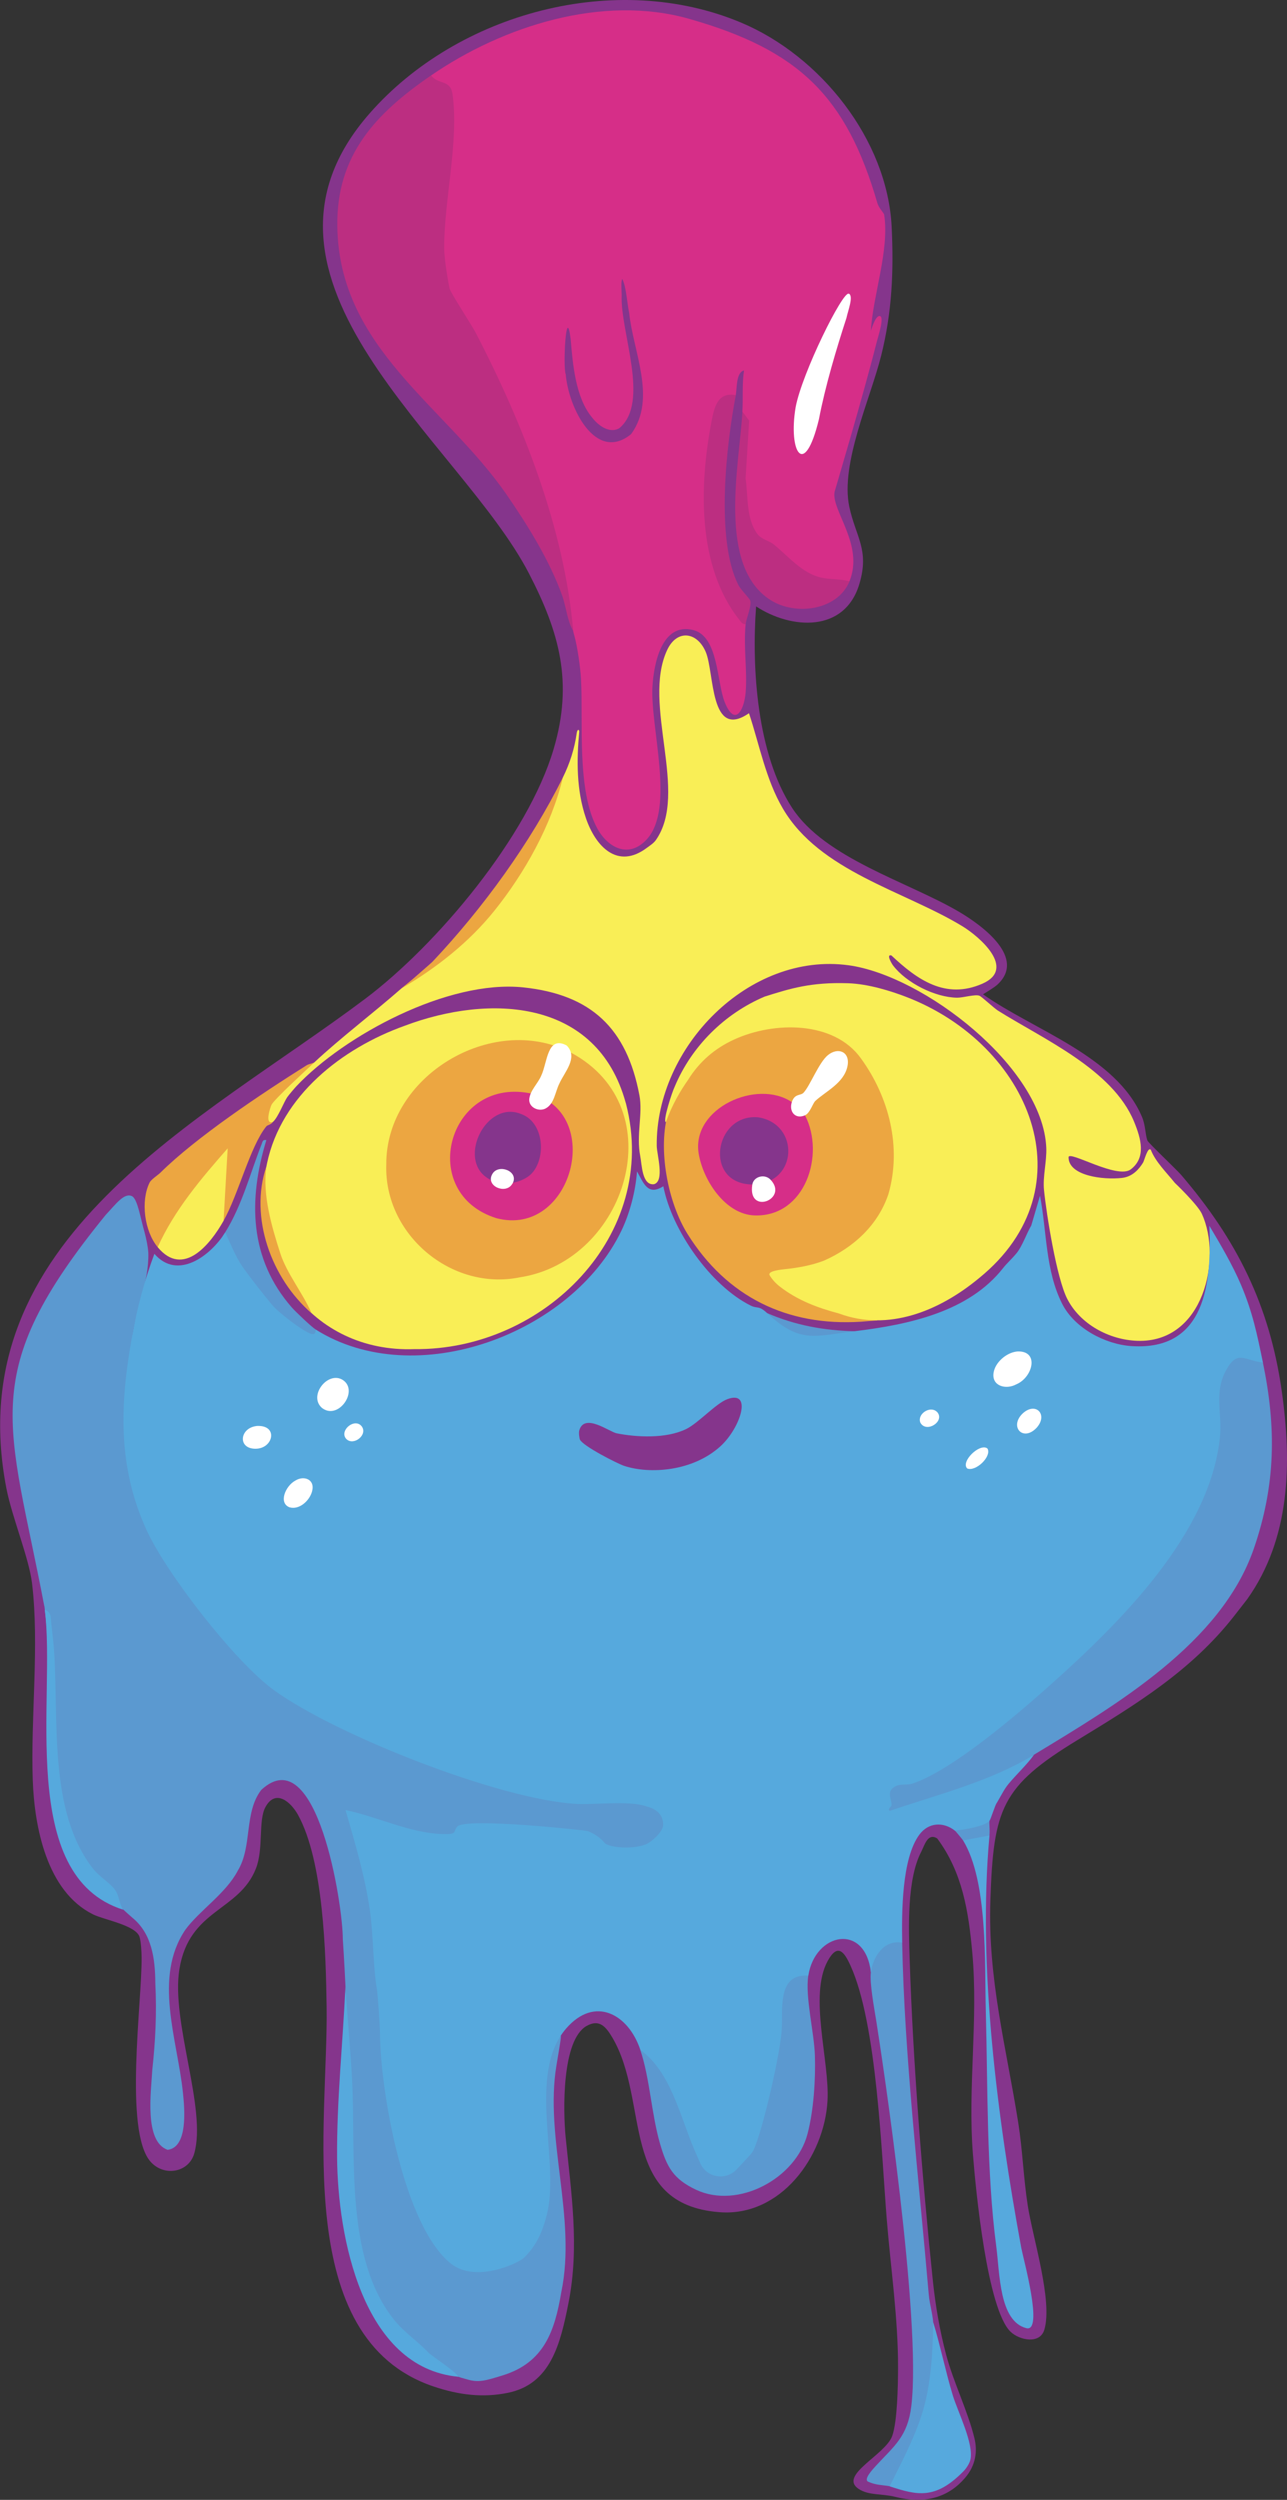
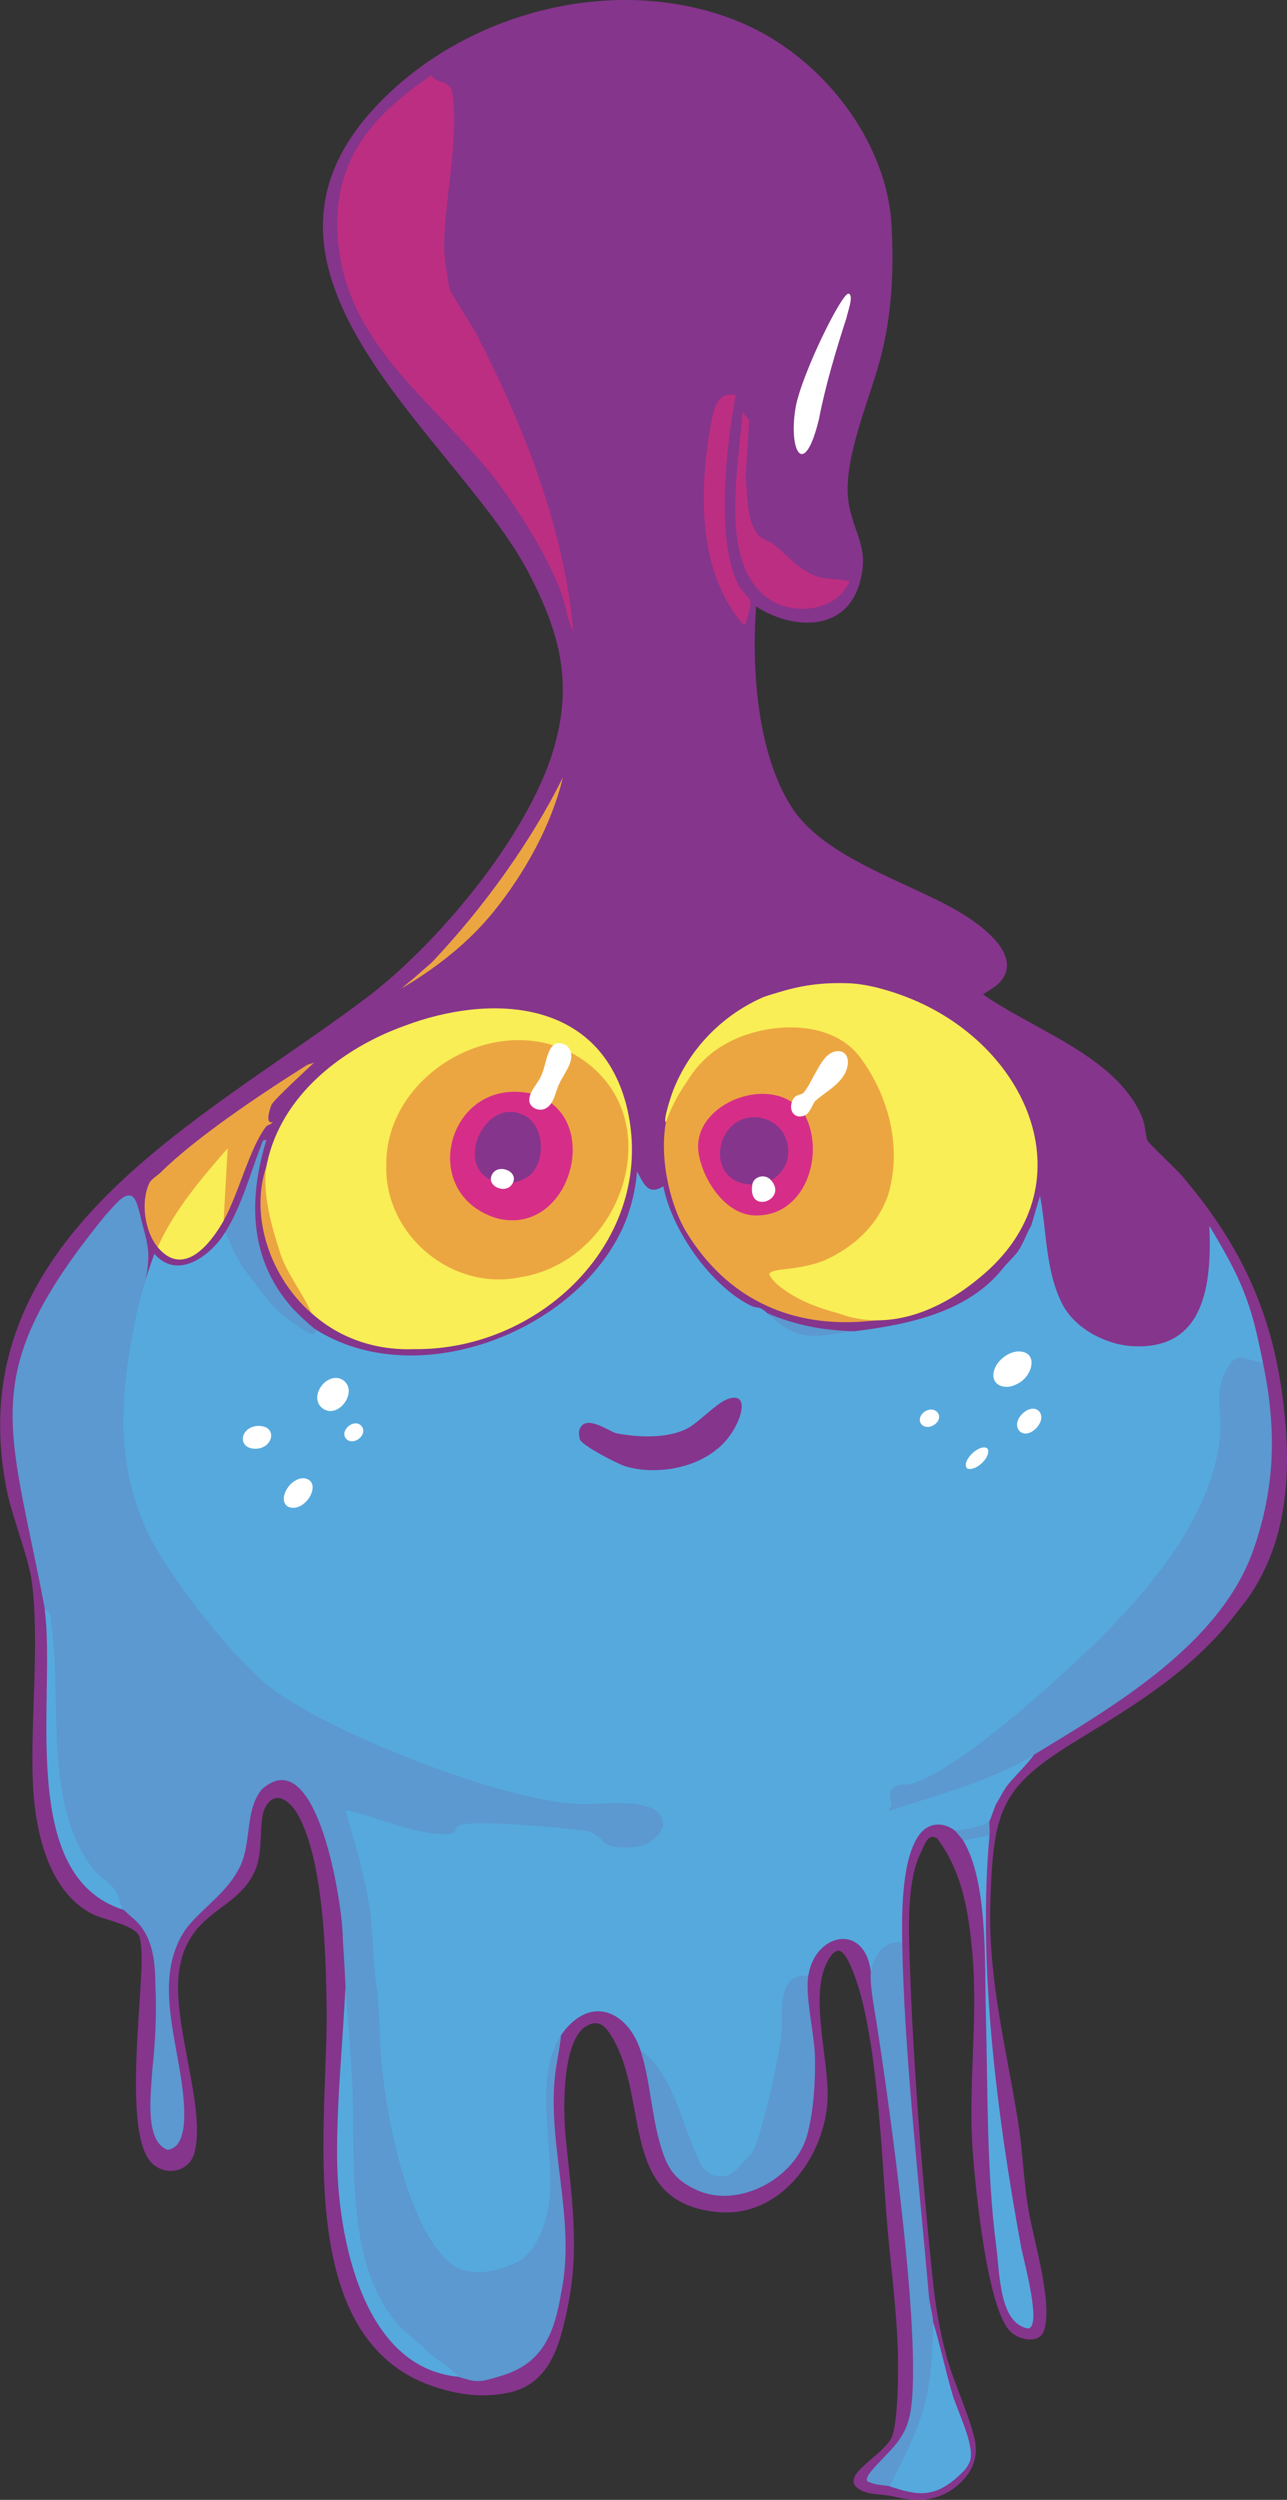
<svg xmlns="http://www.w3.org/2000/svg" id="Layer_2" viewBox="0 0 300.09 582.86">
  <rect x="0" y="0" width="300.09" height="582.86" fill="#333333" stroke="none" />
  <defs>
    <style>.cls-1{fill:#eca641;}.cls-2{fill:#85358c;}.cls-3{fill:#5b99d0;}.cls-4{fill:#bc2e81;}.cls-5{fill:#fff;}.cls-6{fill:#d62e88;}.cls-7{fill:#56a9dd;}.cls-8{fill:#f9ee56;}</style>
  </defs>
  <g id="Layer_1-2">
    <path class="cls-2" d="M172.82,5.28c18.49,7.77,34.1,27.29,35.09,47.64.5,10.36.08,19.85-2.42,29.89-2.51,10.1-9.58,25.26-7.46,35.33,1.48,7.02,4.74,9.98,2.36,17.98-3.41,11.47-15.89,10.64-24.09,5.27-1.07,14.42.22,34.41,8.4,46.98,7.66,11.76,26.97,17.22,38.83,24.17,5.64,3.31,15.86,10.86,8.96,17.1-.73.66-3.28,2.19-3.28,2.19,11.69,8.31,31.08,14.39,37.08,28.61.82,1.94.74,4.05,1.25,5.48.2.55,6.75,6.72,7.88,8.03,12.96,15.13,20.61,30.39,23.44,50.35,2.41,17.02,2,34.37-8.02,48.53,0,0-2.18,2.81-3.06,3.93-10.04,12.84-22.94,20.65-36.58,28.97-17.7,10.78-19.55,16-20.27,37.22-.63,18.5,3.67,34.18,6.49,51.95,1.02,6.43,1.23,13,2.23,19.39,1.17,7.51,5.83,22.11,3.87,28.86-1.02,3.54-5.85,2.46-7.85.55-5.49-5.22-8.16-33.07-8.82-41.52-1.22-15.61,1.28-31.25-.14-46.92-.87-9.58-2.28-18.67-8.17-26.6-2.22-1.41-2.96,1.58-3.72,3.06-3.39,6.52-2.95,17.79-2.7,25.47.77,23.62,2.93,50.95,5.39,74.52.6,5.79,1.6,11.65,3.09,17.27,1.72,6.48,5.1,13.26,6.61,19.51.73,3.01.34,6.31-2.18,9.24-3.78,4.4-9.06,6.23-16.29,4.43-3.17-.79-6.17-.29-8.51-1.84-4.85-3.19,6.22-7.91,7.81-12.36,1.21-3.38,1.35-11.9,1.36-15.85.03-11.57-1.7-23.11-2.63-34.63-1.26-15.55-2.28-45.57-8.45-59.17-1.45-3.2-2.99-5.36-5.33-1.09-4.44,8.12.49,23.38-.04,32.63-.76,13.09-10.98,27.04-25.16,25.94-23.64-1.83-16.17-25.73-25.01-40.72-1.51-2.55-3.04-4.37-5.99-2.71-5.85,3.29-5.49,19.94-4.9,25.91,1.29,12.99,3.28,25.51.66,38.72-1.9,9.58-4.16,18.86-14.1,20.91-5.84,1.2-11.47.52-17.4-1.49-33.18-11.22-24.49-61.71-24.89-88.48-.18-12.35-.69-33.95-6.68-44.79-1.64-2.97-5.22-6.15-7.59-1.8-1.7,3.13-.4,9.69-2.21,14.31-3.94,10.03-15.53,9.41-17.84,23.42-2.03,12.32,6.43,32.6,3.45,43.03-1.28,4.49-7.07,5.45-10.18,1.92-6.25-7.07-1.98-37.33-2.09-47.64-.01-1.23-.14-3.64-.47-4.74-.83-2.76-8.24-3.99-10.86-5.29-10.79-5.35-13.67-20.4-14.05-31.29-.52-14.52,1.57-31.48-.17-45.91-.71-5.9-4.67-15.41-5.97-22.08-11.33-58.45,45.6-85.58,83.66-114.2,16.79-12.62,37.94-37.9,43.94-58.25,4.58-15.54,1.36-27.15-5.76-40.91-15.97-30.87-71.22-68.52-37.13-107.3C106.79,2.97,143.64-6.99,172.82,5.28Z" />
-     <path class="cls-6" d="M100.52,17.59c16.77-11.53,39.98-18.95,60.23-13.18,25.48,7.26,36.59,17.99,43.83,42.95.34,1.16,1.53,2.33,1.58,2.68,1.28,8.27-2.64,18.84-3.1,27.11,0,0,.94-3.31,1.92-3.46,1.47-.22-.26,4.83-.66,6.45-3.12,12.38-9.67,34.28-9.72,34.54-.81,4.33,6.97,12.36,3.46,20.87l-.83.59c-7.69.17-12.07-3.51-17.32-8.59-3.72-1.57-4.99-3.34-5.94-7.34-.94-7.19-.98-14.4-.11-21.61l-.76-2.62c.19-3.19-.1-6.42.38-9.6-1.89.45-1.62,4.19-1.92,5.76l-.6.69c-2.56-.34-3.45,1.77-3.94,3.87-3.74,16.08-3.63,35.35,6.84,48.85-.53,5.46.43,10.92,0,15.94-.37,4.24-2.55,8.05-4.88,2.21-1.88-4.7-1.43-15.37-7.39-16.81-7.3-1.78-9.14,7.9-9.45,13.14-.57,9.52,5.32,28.37-1.32,35.66-4.15,4.56-9.09,2.05-11.59-2.61-4.78-8.89-3.22-24.75-3.75-34.67-.16-2.96-.86-7.69-1.55-10.17-.23-.82-.31-1.09-.38-1.92-2.5-13.31-5.3-26-10-38.75-5.21-14.15-12.02-27.75-19.48-40.16.34-2.5-.01-5-1.06-7.52.04-8.81.69-17.65,1.93-26.52.27-2.87.19-5.73.1-8.6-.1-3.15-.21-4.58-3.39-5.33-.88-.41-1.58-.81-1.12-1.85Z" />
    <path class="cls-3" d="M10.33,374.49c-8.2-43.23-15.99-54.02,14.33-91.24,2.38-2.52,4.34-5.31,6.2-4.31,1.26.85,1.85,4.94,2.86,8.43.41,1.57.76,3.17.87,4.79.16,6.83-2.99,13.33-3.83,20.07-1.54,8.63-2.13,17.42-.98,26.11,2.09,18.28,14.26,34.07,26.47,47.17,8.9,9.56,20.92,15.58,32.84,20.58,16.22,6.73,33.73,13.46,51.45,13.5,4.47-.05,13.26-.33,15.62,3.78,2.75,6.76-10.02,8.56-14.65,7.06-7.62-2.05-16.54-4.3-26.24-4.56-4.08-.07-6.57,4.33-10.55,4.72-4.54.47-10.95-4.24-15.69-5.43-1.54-.34-3.59-.94-4.87.02-1.33,1.02-.5,4.27-.04,6.1,2.41,8.87,3.54,17.95,4.19,27.11,2.14,11.06.73,22.1,3.05,33.19,1.12,5.77,2.56,11.58,4.57,17.81,3.85,13.02,10.51,21.7,24.93,12.45,12.57-10.31-.87-34.32,9.87-47.21.23-.13-.27,2.65-.97,6.86-2.84,16.9,4.72,35.63,1.13,52.87-1.52,9.06-3.96,16.49-13.71,19.49-4.01,1.23-5.59,1.73-8.3.91-13.16-3.29-22-16.72-24.83-29.47-1.39-6.03-1.9-12.54-2.1-18.77-.6-18.04-.81-36.34-2.02-54.45.04-7.75-5.99-46.79-19.01-34.74-4.09,5.34-2.01,13.17-5.5,18.88-2.78,5.29-8.91,9.23-12.19,13.71-7.55,11.12-1.85,25.68-.58,37.98.43,3.94,1.17,12.77-3.56,13.35-5.52-1.93-3.85-13.56-3.58-18.63.74-6.81,1.05-13.17.71-20.24-.05-5.6-.75-11.45-5.32-15.22-25.07-21.54-16.95-43.84-20.51-72.38l-.04-.3Z" />
-     <path class="cls-8" d="M131.24,181.28c1.62-3.27,2.72-6.69,3.23-10.34.08-.59.41-1.17.6-.42-.64,6.75-.67,13.7,1.53,20.18,2.26,6.68,7.4,12.14,14.27,6.95.52-.39,1.51-1,2.06-1.78,7.74-11.07-3.27-31.58,2.61-44.27,2.28-4.93,6.99-4.33,9.01.39,2.07,4.83.9,20.65,10.09,14.3,2.46,7.42,3.92,15.46,7.91,22.25,8.58,14.62,28.17,19.14,41.77,27.37,4.05,2.45,12.75,9.95,4.73,13.45-8.6,3.77-15.23-.97-21.2-6.59-1.32-.37.13,2.01.37,2.32,3.09,4.07,9.81,7.47,14.95,7.53,1.38.02,4.25-.86,5.22-.45.55.23,3.34,2.85,4.27,3.44,10.57,6.66,26.71,13.7,31.75,25.87,1.71,4.14,2.83,8.42-.74,11.16-3.14,2.42-14.52-4.53-14.52-2.81.02,4.34,8.08,5.31,12.48,4.81,2.51-.29,4.01-2.13,4.9-3.57.3-.48,1.1-3.81,1.81-2.97,1.07,2.77,3.68,5.31,5.58,7.68,0,0,5.3,5.05,6.31,7.22,4.79,10.41.44,30.17-15.06,29.62-6.6-.23-13.33-3.89-16.34-9.81-2.44-4.79-4.81-19.5-5.4-25.34-.32-3.15.66-6.67.53-9.87-.81-18.81-28.68-40.17-46.1-42.54-23.25-3.17-44.96,19.13-44.73,42.08.02,2.05,1.9,8.25-.64,8.97-2.81.32-2.81-4.55-3.21-6.58-.96-4.92.63-9.81-.18-14.12-2.94-15.67-11.28-23.53-27.07-25.19-17.63-1.85-41.82,11.27-52.9,23.02-.52.56-1.75,2.01-2.16,2.59-.75,1.06-2.13,4.7-3.31,5.73-.84.74-1.38.77-1.79-.37-1.49-4.13,8.23-11.62,11.39-13.46,6.21-5.8,13.59-11.36,20.36-17.29,8.39-6.06,16.18-12.26,22.59-20.55,6.7-8.66,11.17-18.46,15.04-28.63Z" />
    <path class="cls-4" d="M133.65,147.09c-1.35-2.24-1.68-5.72-2.54-8.14-2.89-8.14-8.03-16.44-12.94-23.56-14.29-20.75-39.13-34.12-39.52-62.63-.23-16.7,9.05-26.36,21.87-35.18,1.68,2.27,4.5.85,5,4.41,1.52,10.85-1.98,24.86-1.95,35.73,0,3.02,1.06,8.61,1.25,9.52.21,1,5.18,8.56,6.14,10.41,10.99,21.2,20.64,45.59,22.69,69.44Z" />
    <path class="cls-1" d="M164.49,246.1c1.85-2.74,9.75-5.71,13.05-6.43,14.99-3.27,25.81,3.87,31.4,17.24.43,1.18-.57,13.15-.07,18.49l-.28,1.19c-.68,2.95-1.22,5.6-3.14,7.97.05.17-.77.14-.8.29-.06.56-.49,2.34-1.36,1.38-.03.32-.29.38-.38.69-1.68,2.43-4.21,4.35-6.65,5.96l-1.17.59c-5.01,2.13-8.49,4.05-13.91,3.88,3.83,1.4,5.26,2.54,8.36,5.05,1.43.53,2.35,1.27,2.77,2.22.19-.44.63-.53,1.33-.27l3.29,1.46c2.04-.56,9.08-.74,7.6,2.05-.4.03-3.41.28-3.8.31-17.12,1.08-31.22-5.72-40.44-20.49-4.59-7.36-7-19.92-4.45-28.4,0,0,3.67-8.4,6.51-11.81.24-.29,1.91-.99,2.16-1.36Z" />
    <path class="cls-3" d="M294.47,317.68c3.14,15.18,3.01,28.52-2.12,43.41-7.64,22.15-32.24,36.48-51.26,48.04l-3.69,2.94c-9,3.9-19.27,8.32-28.82,10.56-1.99.47-2.65-.55-1.42-1.92-1.54-4.39,1.29-5.52,5.31-5.58,13.58-6.25,26.18-17.13,37.02-27.5,16.58-15.86,36.39-36.05,34.03-60.67-.29-3.5,1.37-10.26,5.21-11.12,1.13-.26,5.22.63,5.75,1.84Z" />
    <path class="cls-3" d="M188.47,460.63c-.76,4.98,1.37,13.18,1.54,18.62.18,5.63-.29,12.84-1.72,18.28-2.74,10.47-16.21,17.59-25.94,13.05-3.69-2.77-6.46-6.62-8.45-10.76-2.02-6.97-2.36-15.19-4.61-21.9,2.84.12,5.22,4.25,6.63,6.69l8.3,19.35c1.1,2.56,4.46,3.14,6.34,1.09.92-1.01,2.1-1.87,2.82-3.1,4.68-7.98,8.11-24.11,8.52-36,.26-2.25,1.17-4.81,3.48-5.68,1.02-.39,2.68-.9,3.09.37Z" />
    <path class="cls-3" d="M210.36,452.94c.51,26.38,3.92,55.47,6.19,81.96.23,2.7,1.14,5.2,1.11,7.95,1.09,5.45,1.28,13.53-.2,18.79-.94,3.33-6.17,15.24-8.17,16.73-.24.18-1.56,1.19-1.84,1.31-1.74-.31-3.17-.22-5.01-1.05-1.18-.53,1.1-2.94,1.78-3.69,4.3-4.67,7.41-6.83,8.27-13.91,2.46-20.13-6.82-81.34-8.16-89.76-.45-2.83-1.6-8.94-1.27-11.42-.23-2.55.17-4.37,2.15-6.12,1.23-1.09,4.3-2.69,5.14-.79Z" />
    <path class="cls-1" d="M73.25,247.75c-1.67,1.56-9.3,8.55-9.94,9.84-.26.53-1.71,4.77.34,3.99-.62.78-1.24.66-1.56,1.05-3.77,4.65-6.51,15.91-9.97,22.01l-.75-.3.82-14.34c-5.35,5.98-10.41,12.35-14,19.57l-1.42,1.22c-3.08-3.71-4.03-10.72-1.89-15.06.36-.74,1.99-1.78,2.53-2.32,8.31-8.23,23.51-18.39,34.02-24.99.59-.37.92-.31,1.82-.67Z" />
    <path class="cls-7" d="M230.72,427.96c-2.8,30.45,1.87,66.03,7.41,96.14.48,2.59,5.26,19.78,1.18,18.73-6.35-1.63-6.18-12.8-7.01-19.05-2.29-17.37-1.96-37.11-2.44-54.85-.3-11.22.52-30.24-5.29-39.81-.46-1.09,5.18-1.91,5.48-1.81.31.11.52.38.67.66Z" />
    <path class="cls-4" d="M173.11,95.97l1.57,2.1-.83,13.46c.61,4.14.09,9.46,2.78,13.01.95,1.25,2.7,1.53,3.76,2.38,3.44,2.77,6.59,6.74,11.07,7.75,2.13.48,4.51.27,6.62.87-2.78,6.75-12.52,8.11-18.4,4.38-12.51-7.92-7.28-31.63-6.56-43.96Z" />
    <path class="cls-7" d="M217.6,541.45c1.59,5.19,2.98,11.87,4.57,17.07,1.21,3.95,4.98,11.34,4.08,15.04-.19.79-.88,1.9-1.54,2.58-6.61,6.77-10.86,5.65-17.27,3.57,2.47-5.05,5.82-11.18,7.7-17.41,2.04-6.72,2.38-14.69,2.45-20.84Z" />
    <path class="cls-4" d="M171.57,92.13c-2.19,11.41-4.76,33.59.56,44.2.62,1.23,2.62,3.12,2.81,3.72.37,1.16-.94,4.17-1.07,5.49-.82,0-1.05-.48-1.48-1.02-9.88-12.49-9.35-31.42-6.47-46.32.64-3.33,1.45-6.85,5.64-6.07Z" />
    <path class="cls-8" d="M52.13,284.64c-3.08,5.45-9.38,13.36-15.36,6.15,3.9-8.67,10.11-15.97,16.32-23.05l-.96,16.9Z" />
    <path class="cls-7" d="M10.44,375.32c.88.27,1.33.99,1.39,1.71.18,2.48.56,4.89.74,7.33,1.2,16.38-1.44,38.05,9.23,51.47,1.34,1.69,3.84,3.21,4.93,4.68,1.18,1.59.95,3.16,1.97,4.75-24.84-7.87-15.64-49.53-18.26-69.93Z" />
    <path class="cls-3" d="M52.51,287.33c3.95-6.36,5.78-13.63,8.48-20.53.24-.61.24-1.14,1.12-.98-4.25,13.88-4.01,27.67,5.93,39.02.93,1.06,4.6,4.54,5.6,5.17,1.06.89.59,1.5-.69,1.81-1.6.38-8.55-5.4-9.85-6.82-4.02-4.37-9.15-11.2-11.17-16.77l.59-.89Z" />
    <path class="cls-1" d="M131.24,181.28c-2.65,11.1-8.86,22.21-15.98,31.08-5.92,7.38-13.57,13.37-21.66,18.1.78-.68,2.07-1.67,3.04-2.53.62-.55,3.93-3.41,4.18-3.67,11.84-12.55,22.9-27.82,30.42-42.98Z" />
    <path class="cls-8" d="M138.15,286.85l.39.86c-.37-.11-.49.02-.38.38-1.57,2.32-6.94,5.44-7.61,6.06-.04.04-.06.06-.07.08l-1.62-.03c-14.07,6.05-29.36,3.71-35.75-11.74-9.41-22.79,11.53-42.27,33.98-38.4l8.85,3.4c12.4,9.33,13.13,28.76,2.21,39.38Z" />
    <path class="cls-3" d="M199.22,310.38l-.75.87c-3.76,1.04-10.6,1.52-14.17-.22-1.93-.94-5.2-2.75-5.44-4.87,6.6,2.85,13.22,4.05,20.36,4.23Z" />
    <path class="cls-3" d="M230.72,427.96l-6.15,1.15c-.1-.17-1.8-2.21-1.92-2.31-.05-.3-.08-.75.11-.83.9-.36,7.11-2.14,7.57-1.9.16.08.28.24.38.42-.09.97.13,2,0,3.46Z" />
    <path class="cls-3" d="M153.9,499.82l8.45,10.76c-5.4-2.52-6.89-5.37-8.45-10.76Z" />
    <path class="cls-7" d="M73.63,310c23.31,14.65,59.72.97,71.26-23.04,1.99-4.14,3.31-9.26,3.64-13.84,1.54,2.68,2.46,5.8,6.14,3.46,1.95,10.19,11.03,23.21,20.38,27.83,1.62.8,1.79-.13,3.82,1.75,7.66,7.13,10.87,5.38,20.36,4.23,12.76-1.55,26.66-4.53,34.67-14.74.84-1.07,1.88-1.96,3.1-3.42,1.37-1.64,2.34-4.6,3.46-6.49l2.04-6.94c1.6,8.39,1.24,17.42,5.17,25.2,2.86,5.65,9.99,9.47,16.26,9.86,17.22,1.06,18.61-14.78,18.06-28.06,2.64,4.46,5.33,8.98,7.37,13.76,2.73,6.43,3.74,11.48,5.12,18.13-4.28-.48-5.91-3.02-8.52,1.66-3,5.36-.92,10.13-1.51,15.78-2.34,22.52-23.38,43.29-39.51,57.69-7.56,6.76-22.98,20.03-32.25,23.06-1.24.4-2.73-.05-3.97.64-2.14,1.19-.83,2.82-.83,4.36,0,.37-1.08.9-.4,1.33,11.33-3.86,23.3-6.8,33.61-13.06-1.76,2.42-4,4.45-5.92,6.76-.52.63-.97,1.32-1.37,2.03-.49.86-.94,1.66-1.36,2.38-.39.39-1.42,3.84-1.72,4.2-1.34,1.61-8.07,2.31-8.07,2.31-2.74-2.12-6.16-1.93-8.28.92-4.13,5.56-4.14,18.18-4.01,25.2-4.23-.75-6.81,3.22-7.3,6.92-1.35-11.69-13.07-9.21-14.59.77-7.55-.58-5.82,8.42-6.24,13.16-.6,6.69-5.1,25.68-6.88,28.09-.31.42-1.92,2.17-3.67,3.99-2.52,2.62-6.9,1.85-8.39-1.46-.58-1.3-1.09-2.48-1.38-3.16-3.36-7.81-5.44-18.1-12.61-23.32-2.81-8.39-10.65-12.64-17.28-5-9.27,10.68-1.32,31.15-4.56,43.59-1.03,3.94-2.35,6.95-5.23,9.83-1.32,1.31-11.27,6.05-17.1,1.42-10.93-8.69-16.42-39.94-16.53-53.48-.02-1.93-.49-9.02-.72-10.42-.95-5.7-.79-12.43-1.63-18.35-1.14-8.04-3.46-15.73-5.69-23.5,7.46,1.54,15.13,5.45,22.84,5.6,3.41.07,2.12-.58,3.24-1.77,2.02-2.12,29.98.88,30.44,1.08,3.18,1.34,3.73,2.81,4.26,3.05,2.32,1.07,7.04,1,9.36-.02,1.25-.55,3.86-2.88,3.91-4.39.13-3.6-3.48-4.26-4.04-4.45-3.82-1.33-11.98-.32-16.07-.53-17.75-.9-56.08-16-70.6-26.5-9.05-6.54-25.11-27.17-29.78-37.45-6.78-14.9-6.15-29.41-3.33-45.11,1.17-6.52,2.88-13.01,5.2-19.2,5.44,6.29,13.17.39,16.51-5,1.24,2.62,2.4,5.65,4.06,8.04,1.7,2.44,4.95,6.56,6.88,8.87,1.45,1.74,7.02,6.06,9.03,6.72.95.31,1.08-.19,1.15-.96Z" />
    <path class="cls-8" d="M145.89,257.1c-6.67-24.25-31.68-25.42-51.57-17.92-14.61,5.25-28.72,16.26-32.05,32.03-4.94,22.74,10.3,44.25,34.38,43.35,30.08.32,57.18-26.55,49.33-57.16l-.08-.3Z" />
    <path class="cls-2" d="M135.22,335.65c.73,1.54,8.72,5.59,10.29,6.12,5.96,1.99,16.07,1.34,22.55-4.63,4.59-4.23,7.48-13.12,1.53-10.91-2.66.99-6.73,5.55-9.55,6.94-4.78,2.35-11.71,1.92-16.25,1.02-1.71-.34-7.37-4.73-8.68-.82-.24.58-.01,2.02.11,2.28Z" />
    <path class="cls-5" d="M197.97,68.48c1.07.67-.25,3.96-.6,5.65-2.31,7.09-4.97,15.98-6.41,23.58-3.42,14.19-7.19,7.62-5.44-2.76,1.47-7.92,11-27.15,12.38-26.46h.07Z" />
    <path class="cls-2" d="M147.07,101.29c-8.24,6.59-14.52-6.26-15.16-14.03-.69-1.61.09-16.79,1.15-8.22.49,5.84,1.11,13.62,4.98,18.29,2.01,2.57,4.54,3.63,6.4,2.49,7.18-6.1.14-22.45.52-30.99-.02-1.19-.21-3.18.13-3.78.96,1.83,1.1,5.53,1.61,7.89.95,9.13,6.43,19.91.54,28.16l-.19.2Z" />
    <path class="cls-6" d="M184.63,256.97s2.26,1.18,3.07,3.07c4.76,9.16.05,23.7-11.72,23.35-6.91-.21-12.1-8.32-13.08-14.49-1.67-10.53,13.6-17.4,21.72-11.94Z" />
    <path class="cls-5" d="M184.63,256.97c.65-2.04,2.03-1.46,2.72-2.18,1.56-1.65,3.57-7.06,5.71-8.79,2.41-1.95,5.24-.73,4.54,2.62-.81,3.93-5.17,5.9-7.49,8.07-.61.58-1.22,2.82-2.41,3.35-2.23,1-3.79-.84-3.07-3.07Z" />
    <path class="cls-8" d="M197.72,229.25c-8.67-.28-13.52,1.25-19.42,3.11-9.31,3.95-17.04,11.55-20.99,21.03-.58,1.17-2.84,8.07-2.05,8.24,1.5-4.14,3.45-7.4,5.21-9.9,2.59-4.17,6.19-7.3,10.72-9.36,9.32-4.27,23.26-4.38,29.56,4.41,6.54,9,9.56,20.7,6.39,31.68-2.41,7.09-7.9,12.29-14.99,15.46-2.92,1.12-6.06,1.68-9.16,2-2.29.24-3.88.64-3.56,1.38.55.95,1.45,1.93,2.32,2.61,4.27,3.34,9.01,5.04,13.89,6.35,11.47,4.24,23.34-.53,32.69-8.29,25.89-21.03,11.83-54.51-17.15-65.58-3.39-1.3-8.69-2.99-13.45-3.14Z" />
    <path class="cls-1" d="M133.09,245.41c24.18,12.88,13,48.61-11.89,52.41-15.96,3.25-31.69-10.03-31.13-26.32-.11-20.63,24.62-35.36,42.74-26.23l.27.14Z" />
    <path class="cls-2" d="M175.45,276.17c-11.47-.07-8.99-16.58,1.33-15.66,9.75,1.51,9.3,15.34-1.01,15.64l-.32.02Z" />
    <path class="cls-5" d="M179.64,275.03c4.38,4.57-5.39,8.41-4.22,1.15.31-1.9,2.9-2.54,4.22-1.15Z" />
    <path class="cls-6" d="M123.65,254.93c17.56,4.4,9.74,33.74-7.9,29.1-18.52-5.78-11.42-32.7,7.62-29.16l.27.06Z" />
    <path class="cls-2" d="M113.69,274.69c-7.11-4.47-.3-18.28,7.81-14.95,5.89,2.1,5.91,11.84,1.47,14.7-2.65,1.73-6.35,2.01-9.08.38l-.2-.13Z" />
    <path class="cls-5" d="M119.36,276.16c-1.56,2.33-6.12.38-4.6-2.36,1.36-2.6,6.33-.74,4.76,2.13l-.16.22Z" />
    <path class="cls-5" d="M132.24,243.87c2.57,2.8-.61,6.08-1.8,8.74-1.01,2.01-1.17,4.69-3.15,5.8-1.59.91-4.07-.18-3.88-2.17.21-2.01,2-3.59,2.78-5.42,1.45-3.04,1.39-9.42,5.87-7.1l.19.16Z" />
    <path class="cls-7" d="M80.55,463.32c.46,7.1,1.17,14.47,1.55,21.7.92,17.64-1.8,41.43,9.81,55.89,2.33,2.91,5.63,5.09,8.06,7.69.63.67,6.19,4.24,6.9,5.56-22.46-2.1-28.13-32.9-28.27-51.07-.1-13.25,1.32-26.54,1.94-39.77Z" />
    <path class="cls-1" d="M72.63,306.16c-9.37-8.08-14.53-22.35-10.52-34.2-.95,6.61,1.23,13.99,3.26,20.31,1.48,4.6,5.33,9.4,7.27,13.89Z" />
    <path class="cls-5" d="M75.11,328.3c-3.24-2.74,1.1-8.48,4.58-6.69,4.16,2.29-.53,9.4-4.38,6.83l-.2-.15Z" />
    <path class="cls-5" d="M72.72,347.88c-.61,2.04-2.92,4.22-5.22,3.56-2.61-1.01-.96-4.99,1.4-6.25,2.03-1.24,4.57-.21,3.89,2.43l-.07.26Z" />
    <path class="cls-5" d="M60.01,332.47c4.88-.18,3.74,5.2-.29,5.31-4.34.13-3.9-4.75,0-5.28l.29-.04Z" />
    <path class="cls-5" d="M237.21,315.1c5.24-.2,3.59,6.08-.24,7.67-2.43,1.32-5.82.4-5.29-2.75.39-2.37,2.91-4.55,5.25-4.88l.28-.03Z" />
    <path class="cls-5" d="M241.76,332.84c-3.22,3.48-6.55-.25-3.24-3.34,2.98-2.65,5.71.22,3.44,3.09l-.2.25Z" />
    <path class="cls-5" d="M84.3,332.51c1.58,1.98-1.83,4.72-3.55,3-1.68-1.82,1.61-4.8,3.38-3.18l.16.18Z" />
    <path class="cls-5" d="M230.28,337.79c.95,1.86-2.8,5.42-4.76,4.59-1.55-1.58,2.83-5.87,4.64-4.71l.12.12Z" />
    <path class="cls-5" d="M218.54,329.25c1.84,2.16-2.54,4.97-3.93,2.47-.82-1.97,2.14-3.99,3.75-2.63l.17.16Z" />
  </g>
</svg>